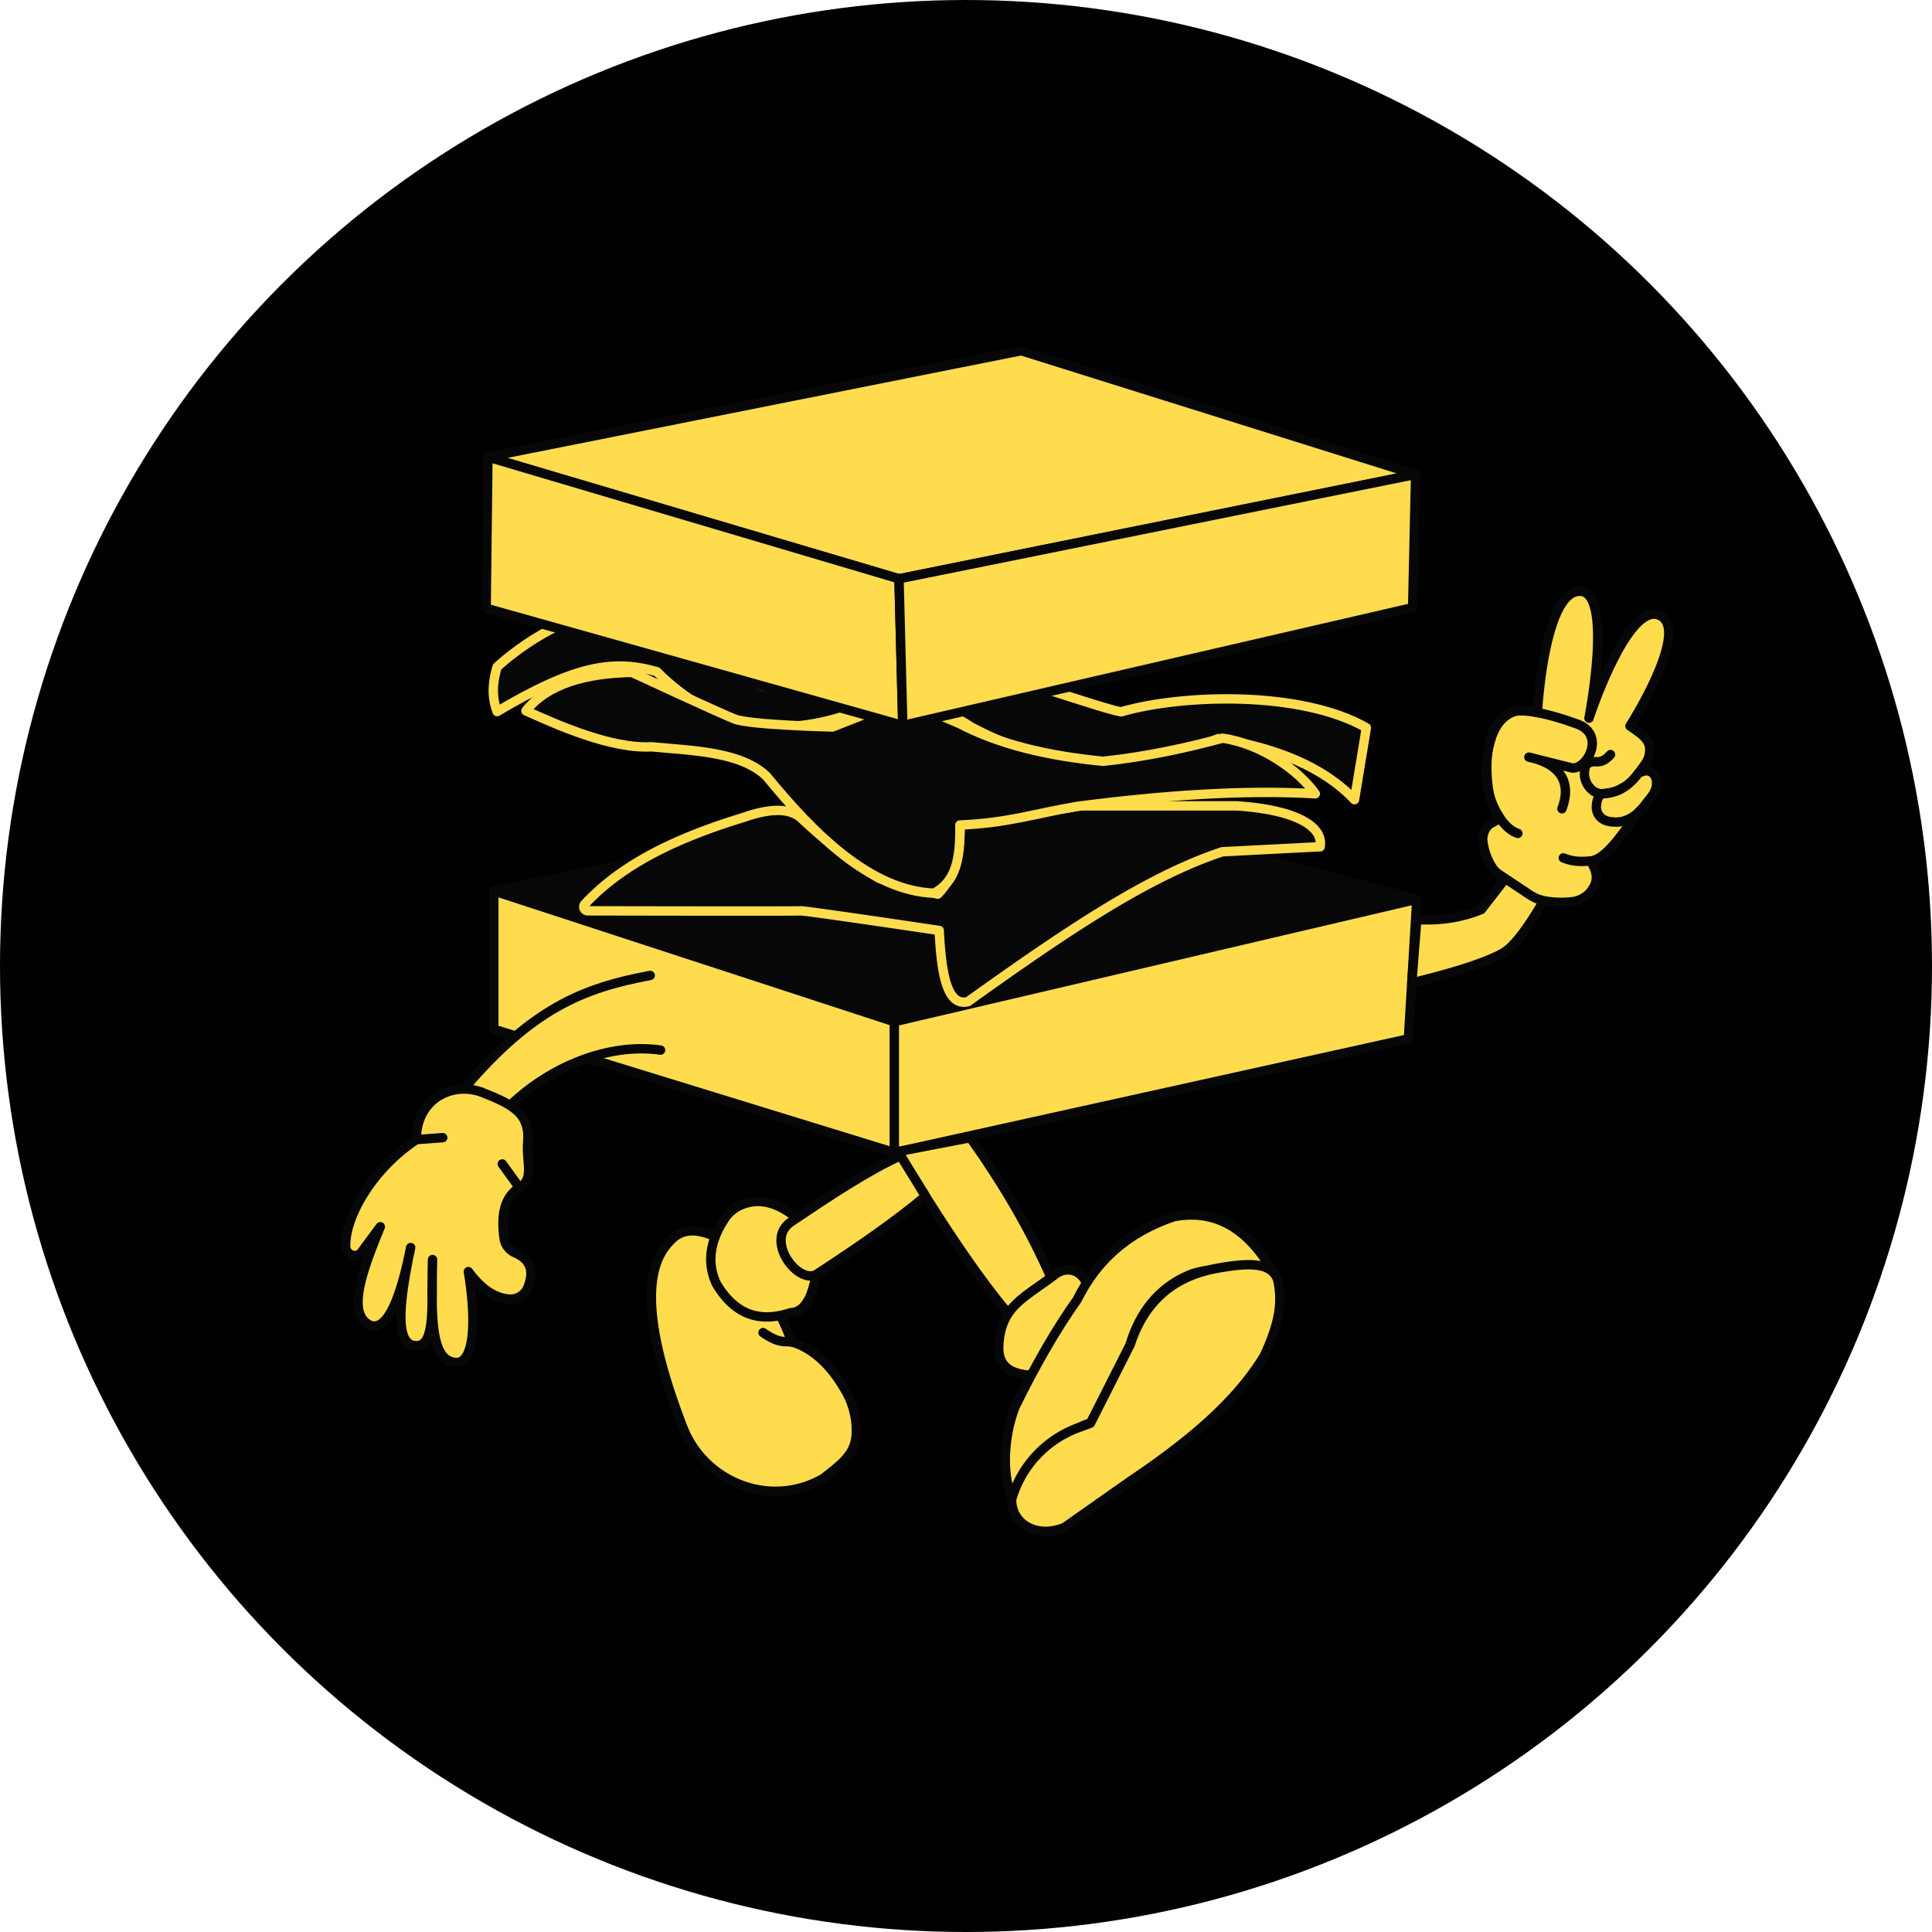
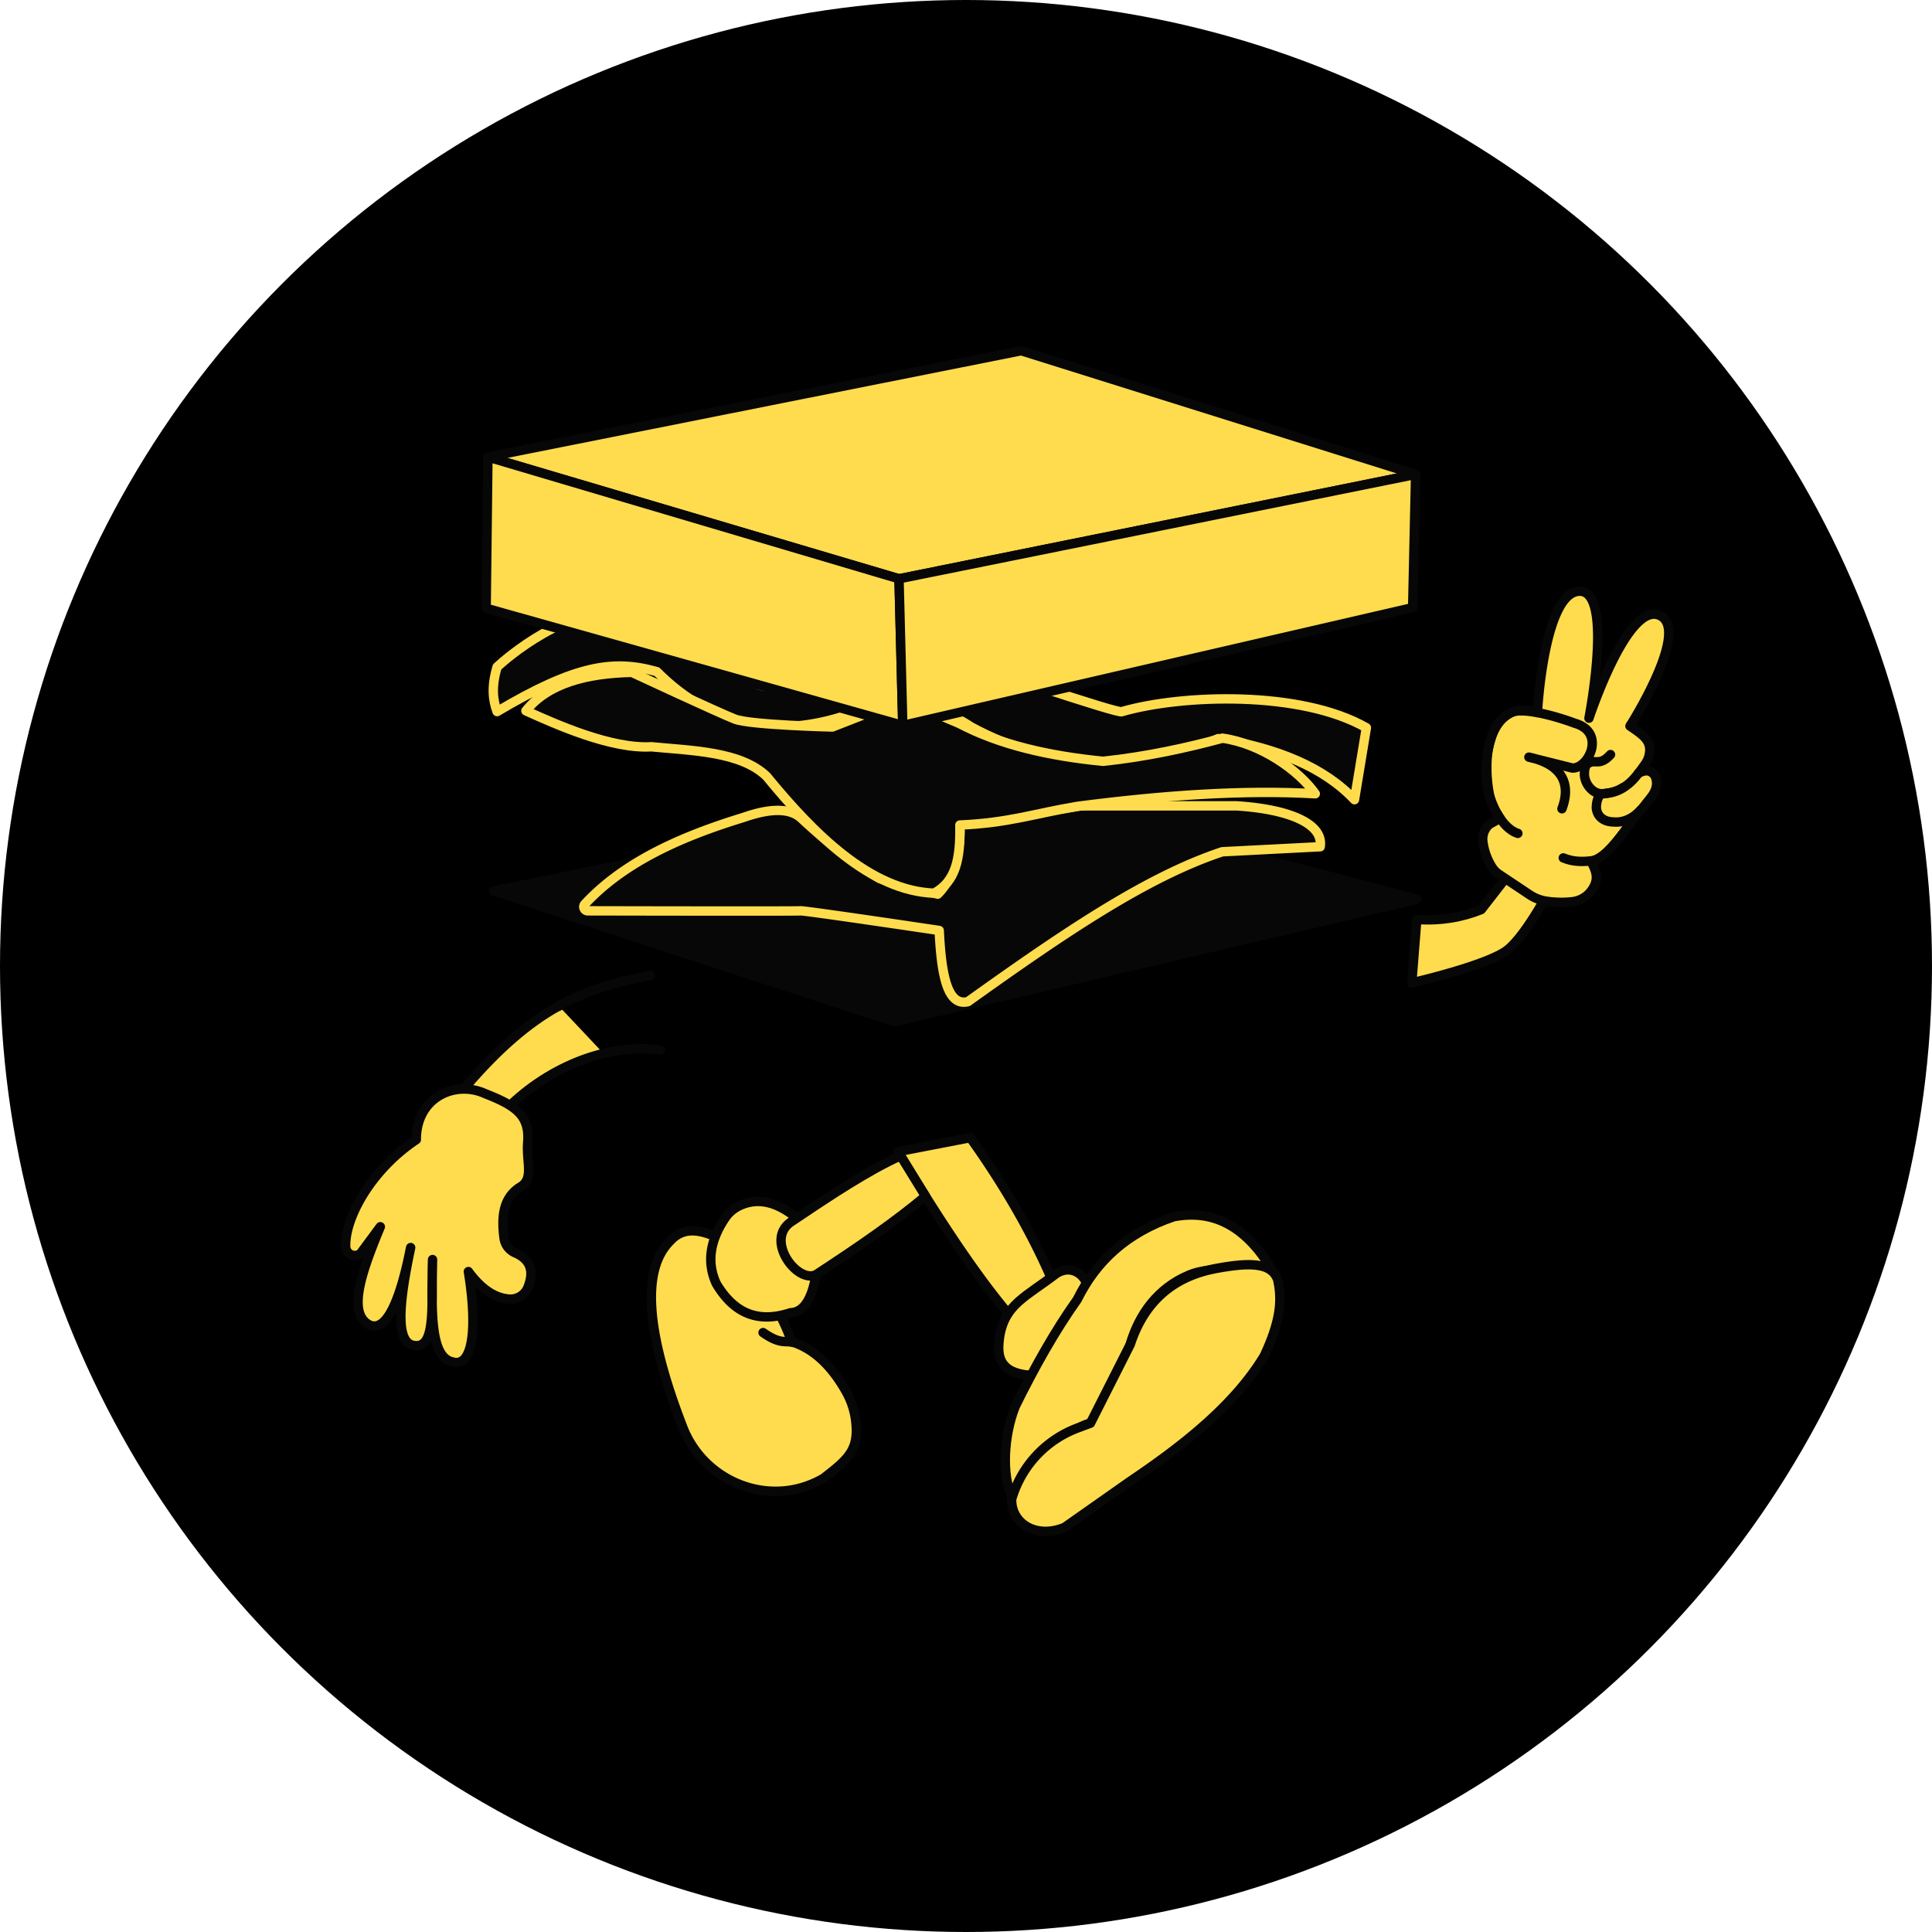
<svg xmlns="http://www.w3.org/2000/svg" id="Layer_2" viewBox="0 0 80.658 80.658">
  <defs>
    <style>.cls-1{fill:none;stroke-linecap:round}.cls-1,.cls-3{stroke:#070707}.cls-1,.cls-3,.cls-4{stroke-linejoin:round;stroke-width:.392px}.cls-3,.cls-5{fill:#fedc4e}.cls-4{fill:#070707;stroke:#fedc4e}</style>
  </defs>
  <g id="Layer_1-2" data-name="Layer_1">
    <circle cx="40.329" cy="40.329" r="40.329" />
    <path d="m68.09 30.34.786.76-.381 1.061.667.465s-.305 1.096-.466 1.125-.792-.2-.792-.2v-2.528l.187-.683Z" class="cls-5" />
    <path d="M20.753 29.708c-.177-.473-.244-1.04 0-1.863 0 0 2.501-2.38 5.1-2.354 2.24.023 4.864 3.168 6.276 3.188 4.364-.344 4.578-1.628 8.042-1.08 0 0 6.657 2.264 6.668 2.11 2.492-.719 7.459-.896 10.205.673l-.496 3.004c-1.279-1.356-3.236-2.156-5.688-2.55-3.515 1.464-6.956 1.32-10.32-.49-1.65-1.096-3.381-1.187-5.175-.49-2.956.98-5.628.501-7.943-1.815-1.81-.515-3.399-.273-6.669 1.667Z" class="cls-4" />
    <path d="m20.615 37.194 16.72 5.461 21.815-5.112-17.546-4.628-20.989 4.279z" class="cls-3" />
-     <path d="M20.615 37.194v5.775l16.72 5.148v-5.462l-16.72-5.461zm38.535.349-.352 5.828-21.462 4.746v-5.462l21.814-5.112z" class="cls-3" />
    <path d="M19.455 45.35c1.357-1.506 2.7-2.67 4.02-3.195l1.72 1.825-1.285.298-2.467 1.843-1.988-.77Z" class="cls-5" />
    <path d="M27.144 40.724c-2.868.527-4.938 1.431-7.688 4.627m8.122-1.511c-1.916-.28-4.337.48-6.253 2.281" class="cls-1" />
    <path d="M17.38 47.577c0-1.787 1.642-2.492 2.89-1.912 1.284.5 1.838.918 1.764 1.99-.078.882.291 1.573-.353 1.925-.683.455-.752 1.238-.636 2.119a.78.78 0 0 0 .466.606c.674.297.777.798.536 1.422a.781.781 0 0 1-.758.509c-.598-.03-1.178-.389-1.735-1.15.401 2.468.159 4.03-.671 3.77-.952-.211-.861-2.225-.825-4.271-.065 1.693.174 3.62-.678 3.594-.928.01-.711-1.833-.236-4.095-.346 1.762-.909 3.59-1.721 3.23-.946-.481-.311-2.25.455-4.099l-.824 1.112a.38.38 0 0 1-.623-.278c-.04-1.202 1.056-3.207 2.95-4.472Z" class="cls-3" />
-     <path d="m21.681 49.58-.712-.987m-2.487-1.097-1.102.081" style="fill:#fedc4e;stroke-linejoin:round;stroke-width:.392px;stroke:#070707;stroke-linecap:round" />
    <path d="M40.507 47.496c1.513 2.118 2.736 4.262 3.624 6.44-.268 1.388-.835 1.79-1.973.981-1.468-1.732-3.045-4.156-4.663-6.838l3.012-.583Zm-6.356 14.343c.073-.037.146-.075.218-.116 1.068-.823 1.517-1.207 1.348-2.467a3.3 3.3 0 0 0-.409-1.19c-.587-1.03-1.32-1.758-2.262-2.052-.574-1.677-1.714-3.106-3.183-4.389-.712-.31-1.372-.387-1.884.182-1.165 1.156-1.068 3.664.526 7.778.87 2.246 3.492 3.332 5.646 2.254Z" class="cls-3" />
    <path d="M45.407 53.784c-.02-.45-.599-1.058-1.308-.616-1.246.962-2.154 1.277-2.367 2.642-.092.663-.104 1.406 1.041 1.582.96.099 1.3.166 2.067-1.036.39-.498.37-1.355.567-2.572ZM59.15 38.39c1.006.06 1.893-.093 2.688-.416l1.43-1.839 1.594.715s-1.1 2.153-1.924 2.804-3.999 1.379-3.999 1.379l.21-2.644Z" class="cls-3" />
    <path d="m20.615 37.194 16.72 5.461 21.815-5.112-17.546-4.628-20.989 4.279z" style="fill:#070707" />
    <path d="M33.416 34.128c-.46-.385-1.242-.4-2.38 0-2.634.806-4.994 1.867-6.618 3.616a.167.167 0 0 0 .12.282c1.708.004 8.749.018 8.878 0 .148-.022 5.794.82 5.794.82.088 1.774.318 3.19 1.2 2.971 4.053-2.897 7.466-5.213 10.618-6.257l4.087-.21c.152-.961-1.302-1.57-3.497-1.707h-6.51l-5.035.8c.06 1.2-.34 2.325-.927 2.887l-2.422-.653c-1.077-.632-2.18-1.496-3.308-2.55Z" class="cls-4" />
    <path d="M26.38 28.07c-1.91.038-3.512.467-4.424 1.606 1.262.57 3.565 1.601 5.238 1.501 1.759.168 3.734.202 4.81 1.233 1.962 2.394 4.328 4.778 6.995 4.88.889-.488 1.102-1.389 1.074-2.846 2.05-.09 3.1-.478 4.908-.78 3.582-.465 6.946-.698 9.93-.526-.694-.98-2.263-2.094-3.875-2.32-1.443.39-3.15.773-4.986.965-2.27-.222-4.32-.693-6.005-1.58l-1.683-.714c-.33-.14-.84-.207-1.179-.09l-2.434.952s-3.43-.083-4.064-.328-4.304-1.953-4.304-1.953Z" class="cls-4" />
    <path d="m20.37 19.08 17.162 5.084L59.1 19.806l-16.465-5.164L20.37 19.08z" class="cls-3" />
    <path d="m20.37 19.08-.074 6.314 17.394 4.892-.158-6.122L20.37 19.08z" class="cls-3" />
    <path d="m59.1 19.806-.124 5.562-21.286 4.918-.158-6.122L59.1 19.806zm9.436 13.974c-.49.495-1.357 2.081-2.12 2.164.197.381.39.74.022 1.243-.183.25-.463.413-.77.455a4.1 4.1 0 0 1-1.093-.016 1.74 1.74 0 0 1-.73-.282l-1.269-.846a.997.997 0 0 1-.295-.308 2.607 2.607 0 0 1-.374-1.06.819.819 0 0 1 .277-.72l.444-.249s-1.047-1.274-.357-3.406c.51-1.575 1.913-1.005 1.913-1.005s.267-5.067 1.77-5.067c1.42 0 .383 5.3.383 5.3s1.637-4.98 2.986-4.273c1.245.653-1.274 4.602-1.274 4.602" class="cls-3" />
    <path d="M65.209 33.765c.408-1.079-.039-1.867-1.38-2.155l1.807.453c.67.042 1.44-1.484.107-1.869-.731-.274-1.924-.61-2.526-.495-.701.256-1.032 1.008-1.125 1.87a5.913 5.913 0 0 0 .09 1.608c.04.199.22.643.34.807 0 0 .32.639.846.808" class="cls-1" />
    <path d="M68.049 30.312c.528.357.835.576.827 1.014-.027.388-.146.512-.381.835-.26.343-.667.91-1.537.975a.662.662 0 0 1-.414-.098.913.913 0 0 1-.397-.69c0-.232.026-.42.184-.493.263-.157.467.133.905-.353M31.857 55.634c.725.506.933.325 1.243.409" class="cls-1" />
    <path d="M68.401 32.284c.475-.268.77.012.761.45-.026.388-.287.598-.523.92-.278.367-.718.705-1.255.663-.356 0-.699-.168-.74-.586 0-.231.066-.515.224-.589.29-.036.572-.055.893-.261m-1.187 3.049c-.491.046-.858.071-1.309-.114" class="cls-1" />
    <path d="M33.292 50.87c-.78-.636-1.58-.922-2.416-.536a1.507 1.507 0 0 0-.619.538c-.637.962-.747 1.868-.35 2.722.822 1.383 1.895 1.605 3.101 1.21.579-.023.898-.629 1.059-1.588.249-.872.15-1.682-.775-2.346Z" class="cls-3" />
    <path d="M34.067 53.216c1.807-1.18 3.348-2.246 4.571-3.277L37.6 48.253c-1.327.587-2.96 1.672-4.592 2.77-1.078.758.276 2.573 1.059 2.193Zm10.908 1.037c.78-1.583 2.054-2.788 4.027-3.457 1.969-.373 3.275.736 4.247 2.46 0 0-2.296-.573-3.611-.023s-2.098 1.661-2.45 2.894c-.261 1.011-.908 2.134-1.664 3.29-.906.188-2.14 1.648-3.28 3.061-.42-.88-.347-2.537.141-3.765.813-1.646 1.666-3.164 2.59-4.46Z" class="cls-3" />
    <path d="M53.343 53.43c.178.832.137 1.676-.56 3.17-1.202 1.996-3.263 3.668-5.596 5.237l-2.739 1.926c-1.193.493-2.232-.162-2.214-1.17a4.513 4.513 0 0 1 2.782-2.987l.508-.19 1.663-3.289c.579-1.77 1.767-2.824 3.561-3.166 1.357-.251 2.331-.283 2.595.47Z" class="cls-3" />
  </g>
</svg>